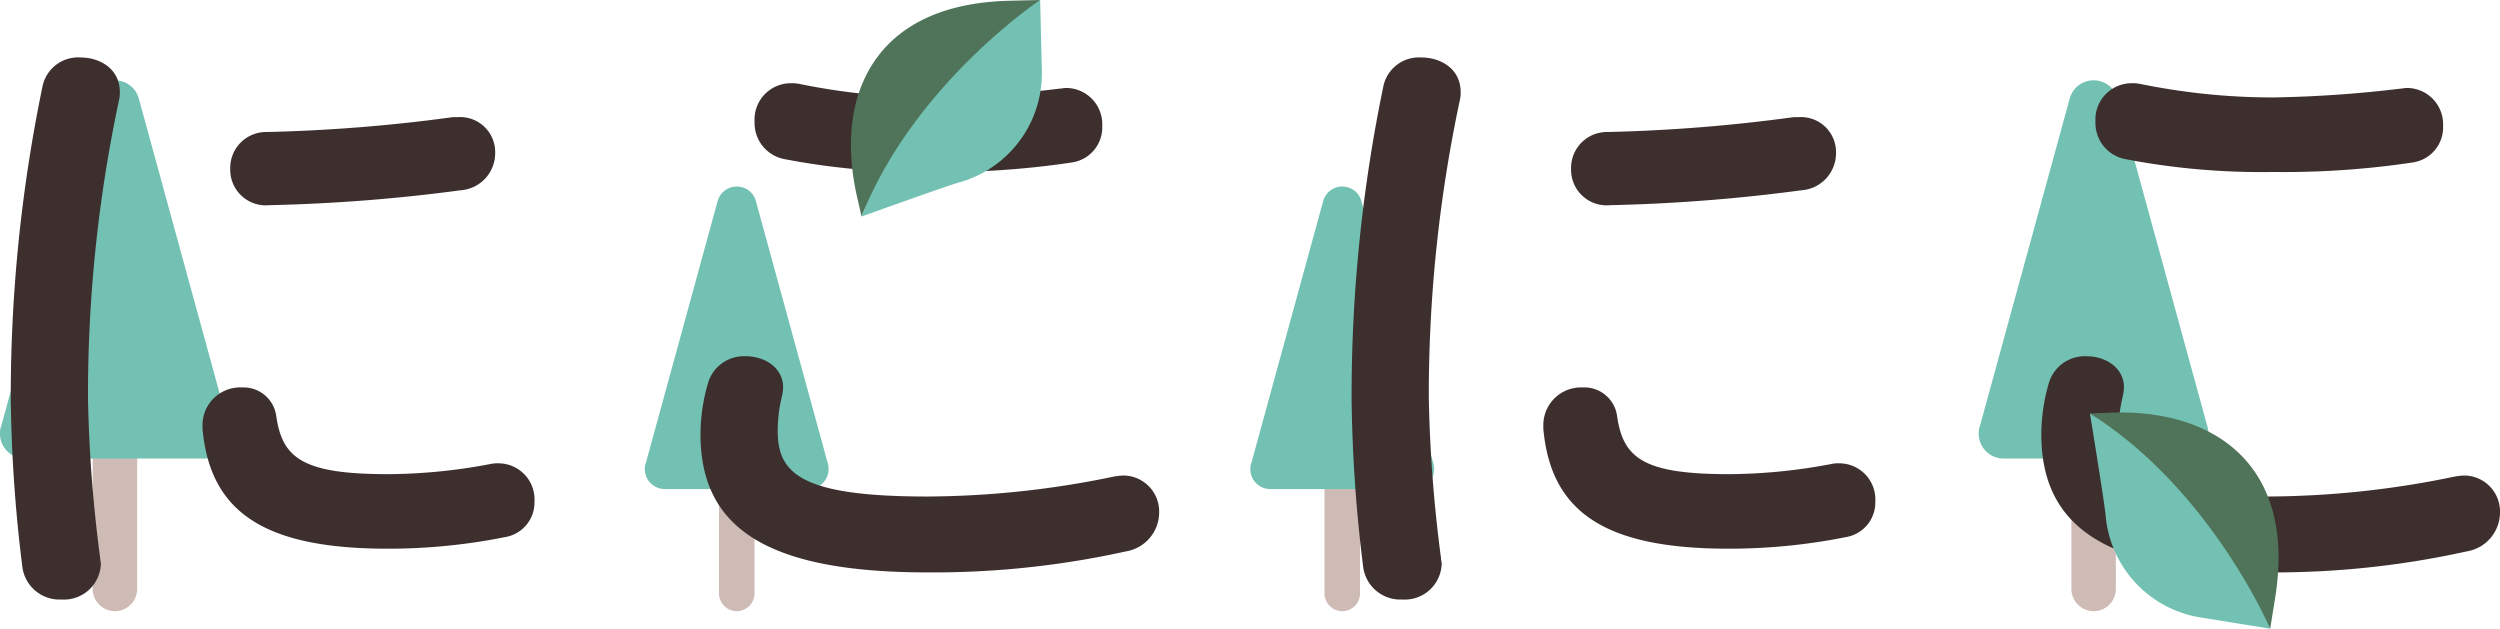
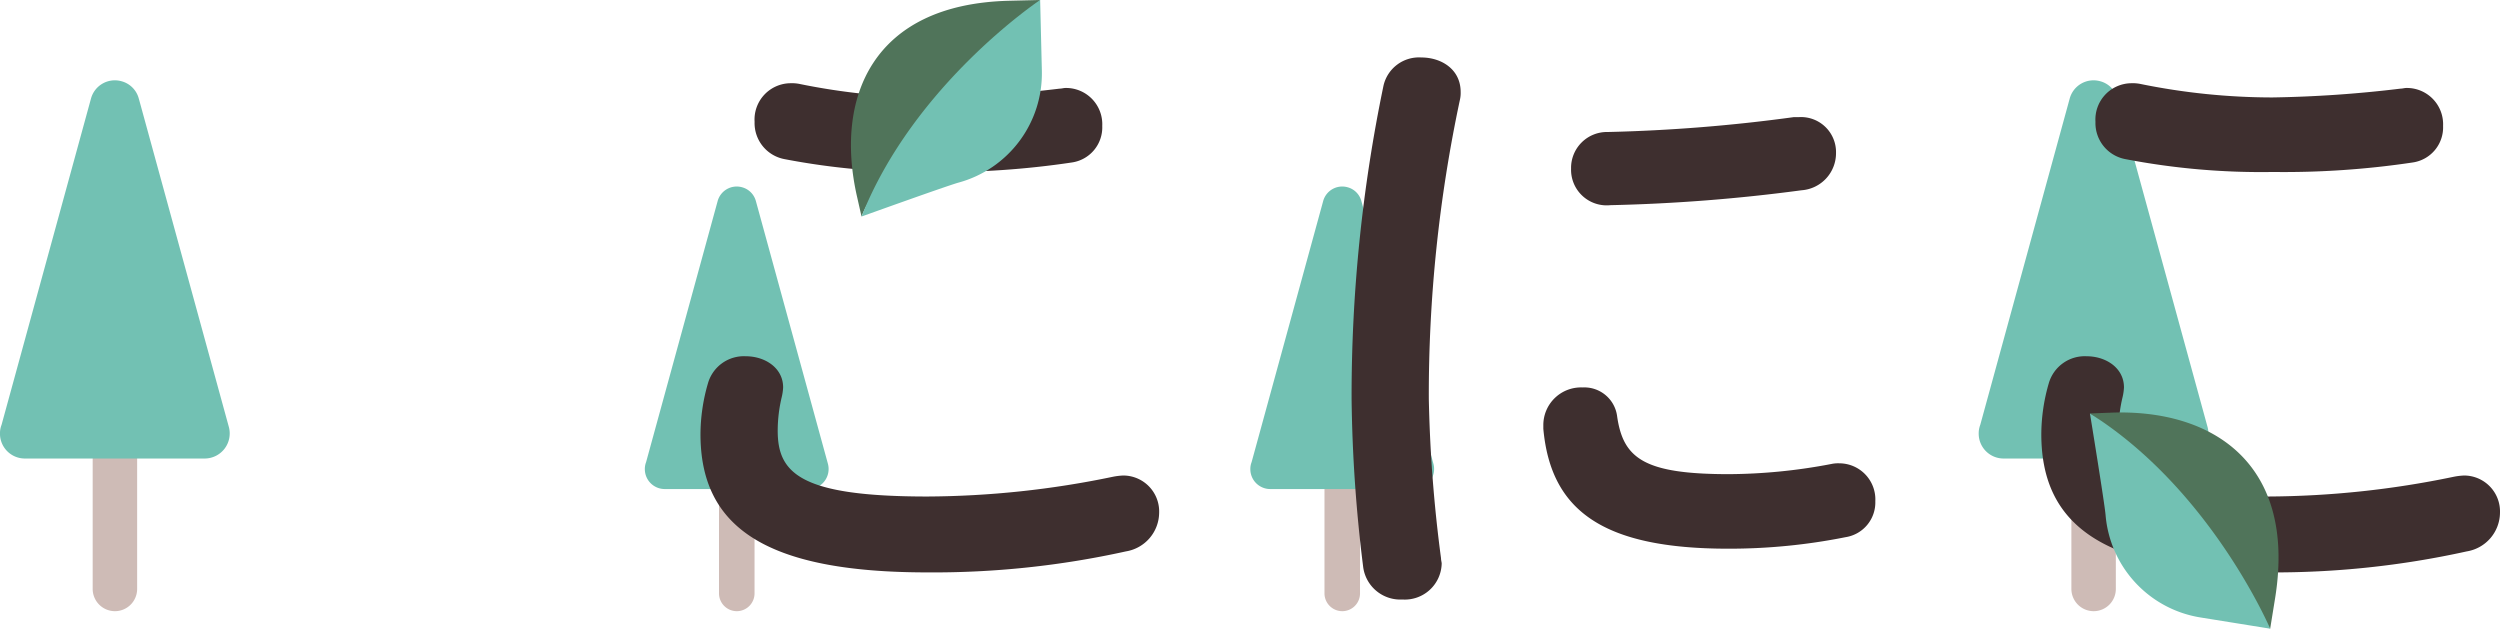
<svg xmlns="http://www.w3.org/2000/svg" id="グループ_14616" data-name="グループ 14616" width="253.794" height="63.821" viewBox="0 0 253.794 63.821">
  <g id="グループ_14608" data-name="グループ 14608" transform="translate(65.463 18.935)">
    <path id="パス_9896" data-name="パス 9896" d="M5257.118-1767.719a1.811,1.811,0,0,1,1.808-1.808,1.805,1.805,0,0,1,1.8,1.808v10.591a1.807,1.807,0,0,1-1.8,1.809,1.812,1.812,0,0,1-1.808-1.809Z" transform="translate(-5249.59 1798.43)" fill="#cebbb6" />
    <path id="パス_9897" data-name="パス 9897" d="M5246.511-1852.067l7.309,26.655a2.036,2.036,0,0,1-1.945,2.552h-14.624a2.02,2.02,0,0,1-2.021-2.02,1.931,1.931,0,0,1,.129-.716l7.261-26.491a2.008,2.008,0,0,1,2.47-1.413,1.988,1.988,0,0,1,1.42,1.433Z" transform="translate(-5235.231 1853.572)" fill="#72c1b3" />
  </g>
  <g id="グループ_14609" data-name="グループ 14609" transform="translate(0 8.158)">
    <path id="パス_9898" data-name="パス 9898" d="M5072.235-1777.595a2.264,2.264,0,0,1,2.261-2.26,2.257,2.257,0,0,1,2.253,2.26v13.239a2.258,2.258,0,0,1-2.253,2.26,2.265,2.265,0,0,1-2.261-2.26Z" transform="translate(-5062.827 1815.984)" fill="#cebbb6" />
    <path id="パス_9899" data-name="パス 9899" d="M5058.978-1883.03l9.137,33.319a2.545,2.545,0,0,1-2.432,3.19H5047.4a2.525,2.525,0,0,1-2.525-2.525,2.42,2.42,0,0,1,.162-.9l9.077-33.113a2.509,2.509,0,0,1,3.087-1.766,2.48,2.48,0,0,1,1.774,1.791Z" transform="translate(-5044.878 1884.911)" fill="#72c1b3" />
  </g>
  <g id="グループ_14610" data-name="グループ 14610" transform="translate(126.931 18.935)">
    <path id="パス_9900" data-name="パス 9900" d="M5435.852-1767.719a1.81,1.81,0,0,1,1.808-1.808,1.805,1.805,0,0,1,1.8,1.808v10.591a1.806,1.806,0,0,1-1.8,1.809,1.811,1.811,0,0,1-1.808-1.809Z" transform="translate(-5428.325 1798.43)" fill="#cebbb6" />
    <path id="パス_9901" data-name="パス 9901" d="M5425.244-1852.067l7.31,26.655a2.036,2.036,0,0,1-1.945,2.552h-14.624a2.021,2.021,0,0,1-2.021-2.02,1.931,1.931,0,0,1,.13-.716l7.262-26.491a2.007,2.007,0,0,1,2.47-1.413,1.983,1.983,0,0,1,1.418,1.433Z" transform="translate(-5413.964 1853.572)" fill="#72c1b3" />
  </g>
  <g id="グループ_14611" data-name="グループ 14611" transform="translate(200.872 8.158)">
    <path id="パス_9902" data-name="パス 9902" d="M5656.327-1777.595a2.265,2.265,0,0,1,2.261-2.26,2.257,2.257,0,0,1,2.252,2.26v13.239a2.257,2.257,0,0,1-2.252,2.26,2.265,2.265,0,0,1-2.261-2.26Z" transform="translate(-5646.917 1815.984)" fill="#cebbb6" />
    <path id="パス_9903" data-name="パス 9903" d="M5643.067-1883.03l9.137,33.319a2.545,2.545,0,0,1-2.432,3.19h-18.279a2.525,2.525,0,0,1-2.525-2.525,2.449,2.449,0,0,1,.161-.9l9.077-33.113a2.509,2.509,0,0,1,3.088-1.766,2.481,2.481,0,0,1,1.773,1.791Z" transform="translate(-5628.968 1884.911)" fill="#72c1b3" />
  </g>
  <g id="グループ_14613" data-name="グループ 14613" transform="translate(1.092 5.835)">
    <g id="グループ_14612" data-name="グループ 14612" transform="translate(0)">
-       <path id="パス_9904" data-name="パス 9904" d="M5055.137-1891.666c1.995,0,3.99,1.169,3.99,3.508a3.04,3.04,0,0,1-.07.757,143.7,143.7,0,0,0-3.163,30.4,143.847,143.847,0,0,0,1.238,16.164c0,.206.069.413.069.55a3.744,3.744,0,0,1-3.989,3.646,3.8,3.8,0,0,1-3.989-3.37,149.7,149.7,0,0,1-1.17-16.989,155.058,155.058,0,0,1,3.233-31.776A3.692,3.692,0,0,1,5055.137-1891.666Zm31.227,42.3a56.517,56.517,0,0,0,10.386-1.031,3.331,3.331,0,0,1,.826-.069,3.666,3.666,0,0,1,3.645,3.852,3.569,3.569,0,0,1-3.026,3.646,60.131,60.131,0,0,1-11.9,1.169c-12.724,0-18.019-3.852-18.777-12.174v-.344a3.827,3.827,0,0,1,3.99-3.852,3.359,3.359,0,0,1,3.507,2.958C5075.634-1850.948,5077.766-1849.366,5086.364-1849.366Zm7.152-36.247a3.554,3.554,0,0,1,3.714,3.645,3.771,3.771,0,0,1-3.507,3.783,174.564,174.564,0,0,1-19.4,1.513,3.615,3.615,0,0,1-3.989-3.714,3.643,3.643,0,0,1,3.714-3.714,167.132,167.132,0,0,0,18.915-1.513Z" transform="translate(-5048.053 1891.666)" fill="#3e2f2f" />
      <path id="パス_9905" data-name="パス 9905" d="M5251.65-1848.438a18.739,18.739,0,0,1,.757-5.158,3.794,3.794,0,0,1,3.852-2.751c1.925,0,3.782,1.169,3.782,3.164a5.393,5.393,0,0,1-.138.963,14.7,14.7,0,0,0-.413,3.439c0,4.333,2.338,6.672,15.2,6.672a94.154,94.154,0,0,0,18.777-1.994,6.859,6.859,0,0,1,1.1-.138,3.653,3.653,0,0,1,3.646,3.783,4.017,4.017,0,0,1-3.371,3.92,90.583,90.583,0,0,1-20.153,2.133C5258.116-1834.406,5251.65-1839.083,5251.65-1848.438Zm23.454-34.183a122.976,122.976,0,0,0,13-.894c.206,0,.413-.069.619-.069a3.681,3.681,0,0,1,3.714,3.852,3.6,3.6,0,0,1-3.1,3.714,88.168,88.168,0,0,1-14.168.963,72.929,72.929,0,0,1-15-1.307,3.722,3.722,0,0,1-3.026-3.783,3.686,3.686,0,0,1,3.646-3.92,3.949,3.949,0,0,1,.895.068A67.1,67.1,0,0,0,5275.1-1882.621Z" transform="translate(-5181.631 1886.679)" fill="#3e2f2f" />
      <path id="パス_9906" data-name="パス 9906" d="M5450.938-1891.666c1.994,0,3.989,1.169,3.989,3.508a3.061,3.061,0,0,1-.069.757,143.667,143.667,0,0,0-3.164,30.4,143.847,143.847,0,0,0,1.238,16.164c0,.206.069.413.069.55a3.745,3.745,0,0,1-3.99,3.646,3.8,3.8,0,0,1-3.989-3.37,149.948,149.948,0,0,1-1.168-16.989,154.956,154.956,0,0,1,3.233-31.776A3.691,3.691,0,0,1,5450.938-1891.666Zm31.226,42.3a56.513,56.513,0,0,0,10.386-1.031,3.337,3.337,0,0,1,.826-.069,3.667,3.667,0,0,1,3.646,3.852,3.569,3.569,0,0,1-3.026,3.646,60.123,60.123,0,0,1-11.9,1.169c-12.725,0-18.021-3.852-18.777-12.174v-.344a3.827,3.827,0,0,1,3.988-3.852,3.358,3.358,0,0,1,3.508,2.958C5471.435-1850.948,5473.566-1849.366,5482.164-1849.366Zm7.153-36.247a3.555,3.555,0,0,1,3.715,3.645,3.772,3.772,0,0,1-3.508,3.783,174.555,174.555,0,0,1-19.4,1.513,3.615,3.615,0,0,1-3.988-3.714,3.643,3.643,0,0,1,3.714-3.714,167.133,167.133,0,0,0,18.914-1.513Z" transform="translate(-5307.736 1891.666)" fill="#3e2f2f" />
      <path id="パス_9907" data-name="パス 9907" d="M5647.452-1848.438a18.757,18.757,0,0,1,.756-5.158,3.8,3.8,0,0,1,3.853-2.751c1.925,0,3.783,1.169,3.783,3.164a5.434,5.434,0,0,1-.137.963,14.648,14.648,0,0,0-.414,3.439c0,4.333,2.338,6.672,15.2,6.672a94.149,94.149,0,0,0,18.777-1.994,6.865,6.865,0,0,1,1.1-.138,3.653,3.653,0,0,1,3.646,3.783,4.017,4.017,0,0,1-3.371,3.92,90.577,90.577,0,0,1-20.152,2.133C5653.917-1834.406,5647.452-1839.083,5647.452-1848.438Zm23.454-34.183a123.016,123.016,0,0,0,13-.894c.206,0,.413-.069.619-.069a3.682,3.682,0,0,1,3.714,3.852,3.6,3.6,0,0,1-3.1,3.714,88.185,88.185,0,0,1-14.169.963,72.918,72.918,0,0,1-14.994-1.307,3.722,3.722,0,0,1-3.027-3.783,3.686,3.686,0,0,1,3.646-3.92,3.94,3.94,0,0,1,.894.068A67.113,67.113,0,0,0,5670.906-1882.621Z" transform="translate(-5441.315 1886.679)" fill="#3e2f2f" />
    </g>
  </g>
  <g id="グループ_14614" data-name="グループ 14614" transform="translate(86.388 0)">
    <path id="パス_9908" data-name="パス 9908" d="M5296.681-1888.717l.467,2.069c1.937-4.9,7.147-7.6,10.089-11.016a81.864,81.864,0,0,0,8.043-10.967l-3.129.077c-13.91.339-17.729,9.825-15.471,19.838Z" transform="translate(-5296.076 1908.631)" fill="#50745a" />
    <path id="パス_9909" data-name="パス 9909" d="M5299.192-1886.648s8.7-3.131,9.855-3.447a11.492,11.492,0,0,0,8.453-11.363l-.174-7.174S5304.519-1900.106,5299.192-1886.648Z" transform="translate(-5298.121 1908.631)" fill="#72c1b3" />
  </g>
  <g id="グループ_14615" data-name="グループ 14615" transform="translate(212.167 41.874)">
    <path id="パス_9910" data-name="パス 9910" d="M5663.931-1786.852l-2.12.08c4.458,2.8,6.164,8.417,8.986,11.933a81.964,81.964,0,0,0,9.311,9.914l.5-3.091c2.21-13.737-6.418-19.226-16.675-18.837Z" transform="translate(-5661.812 1786.871)" fill="#50745a" />
    <path id="パス_9911" data-name="パス 9911" d="M5661.812-1786.581s1.489,9.123,1.587,10.32a11.492,11.492,0,0,0,9.626,10.388l7.083,1.14S5674.069-1778.883,5661.812-1786.581Z" transform="translate(-5661.812 1786.681)" fill="#72c1b3" />
  </g>
</svg>